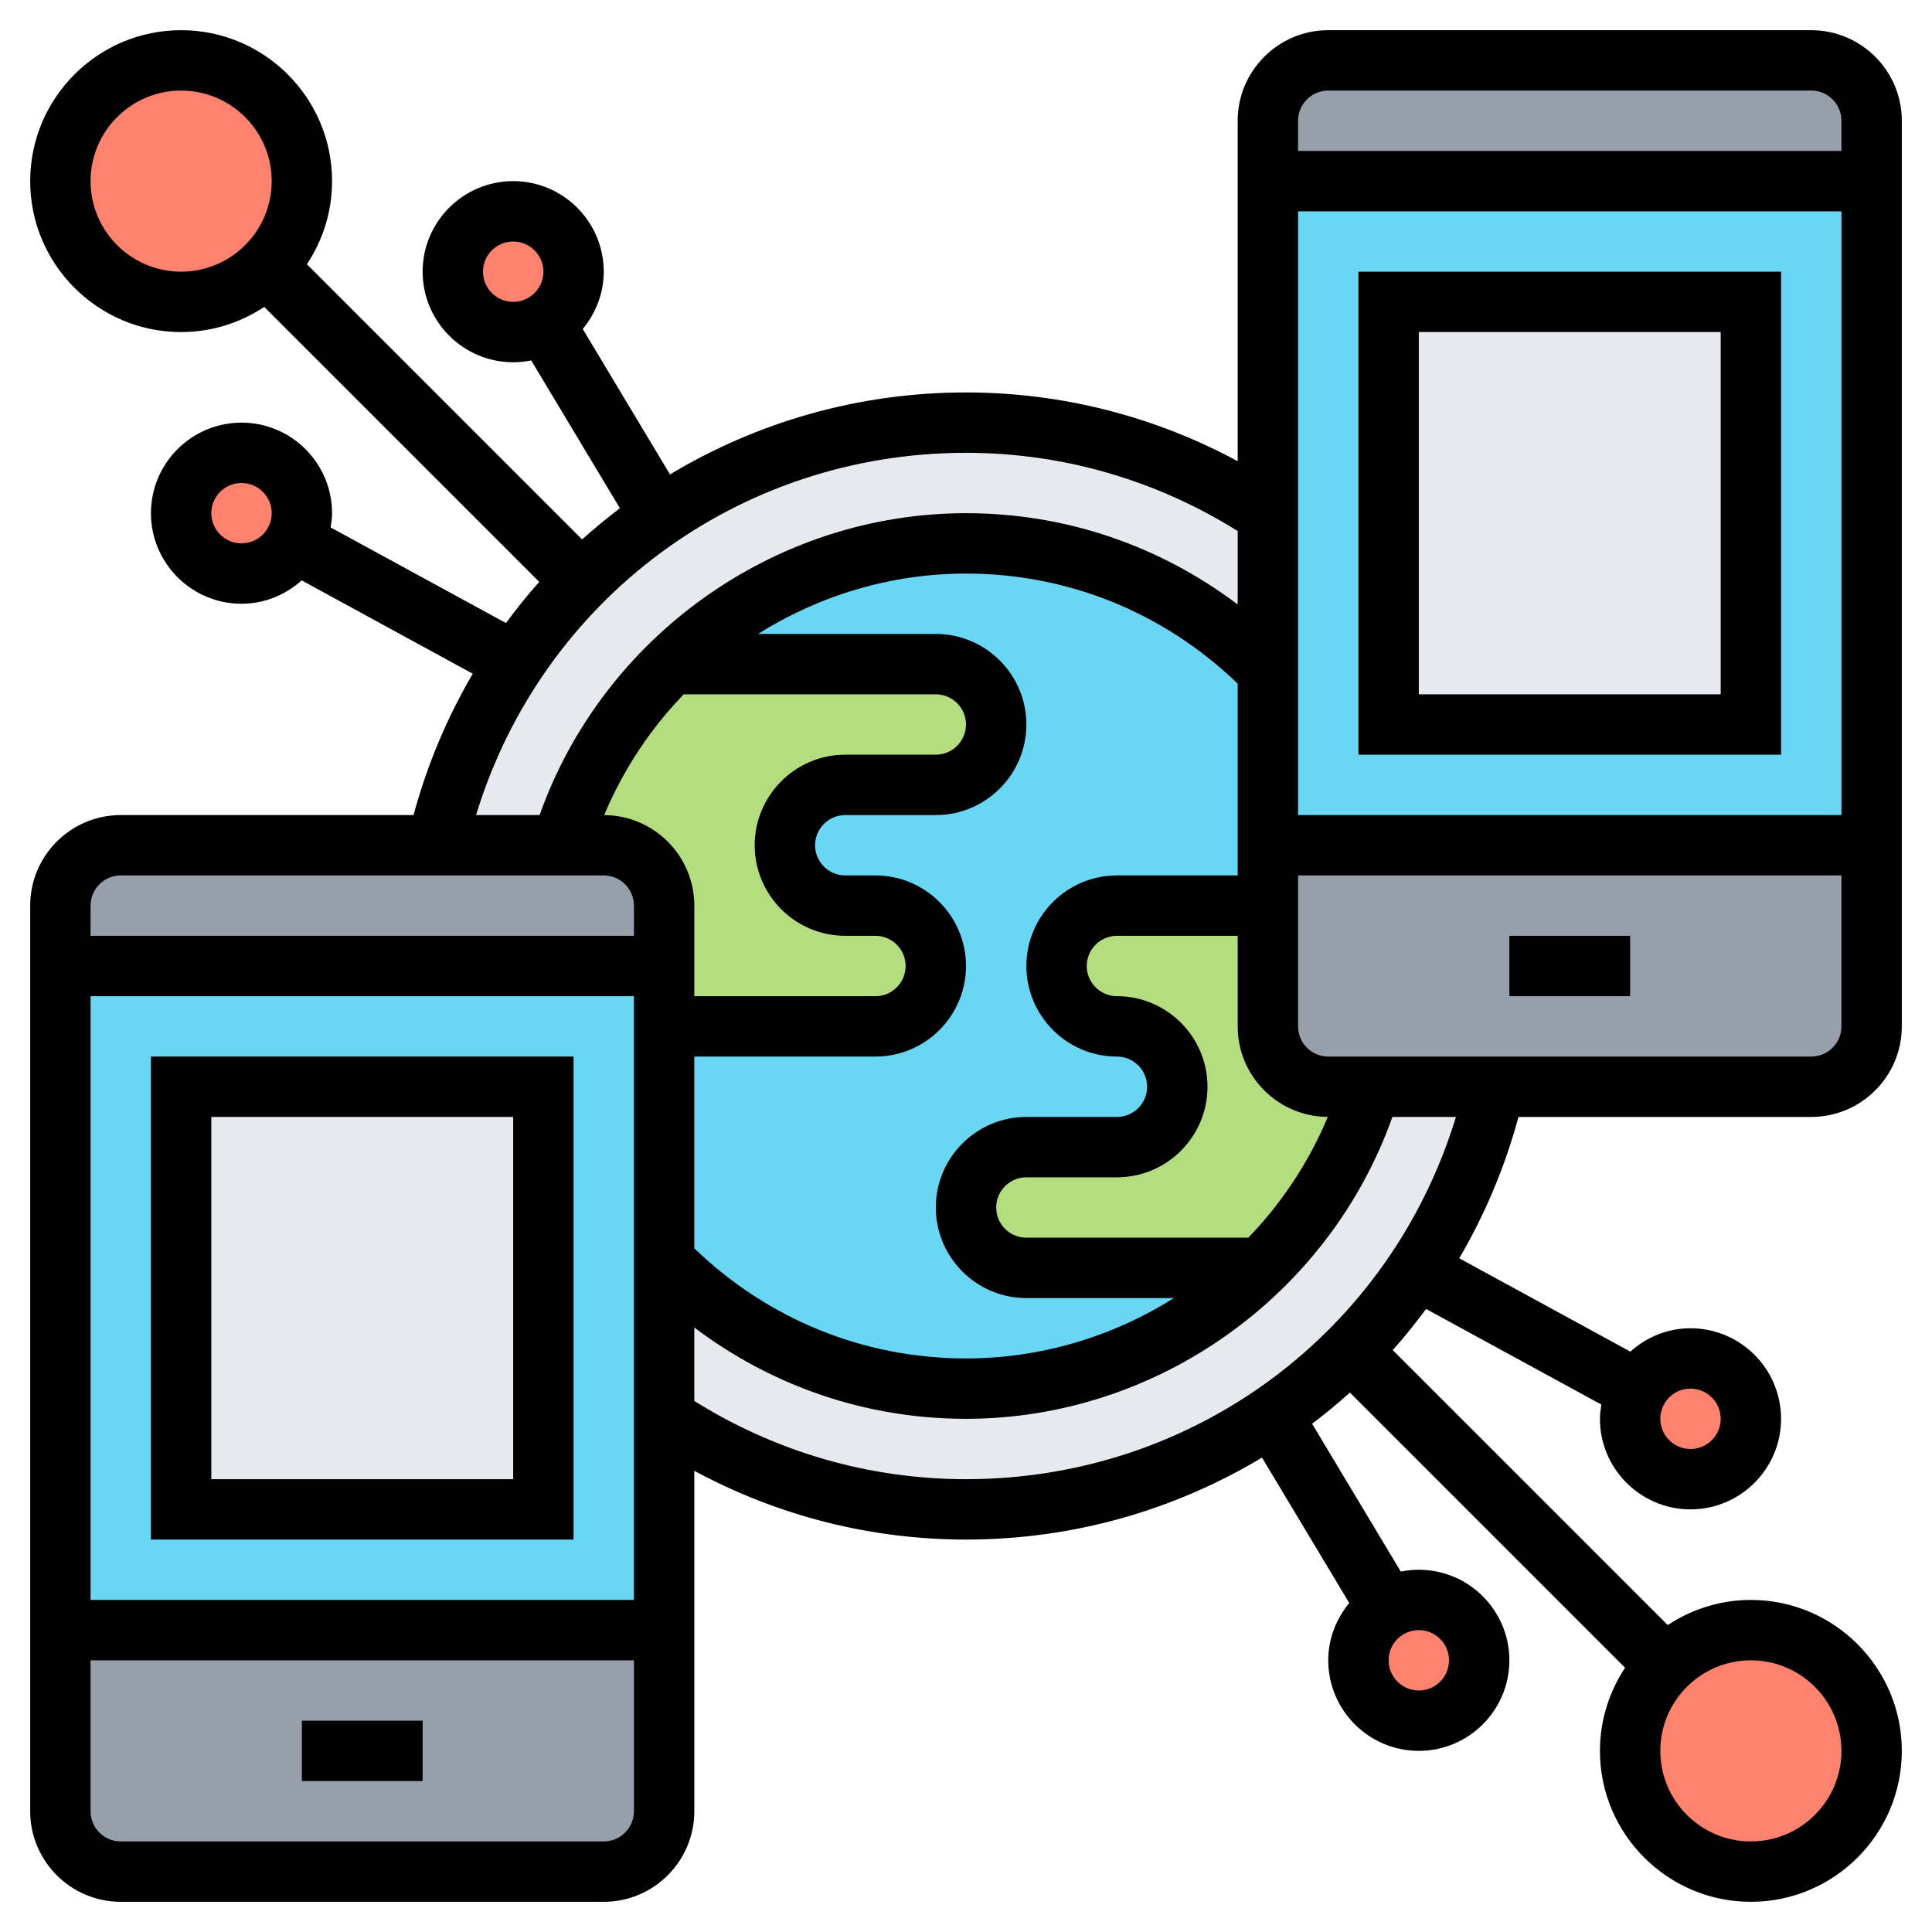
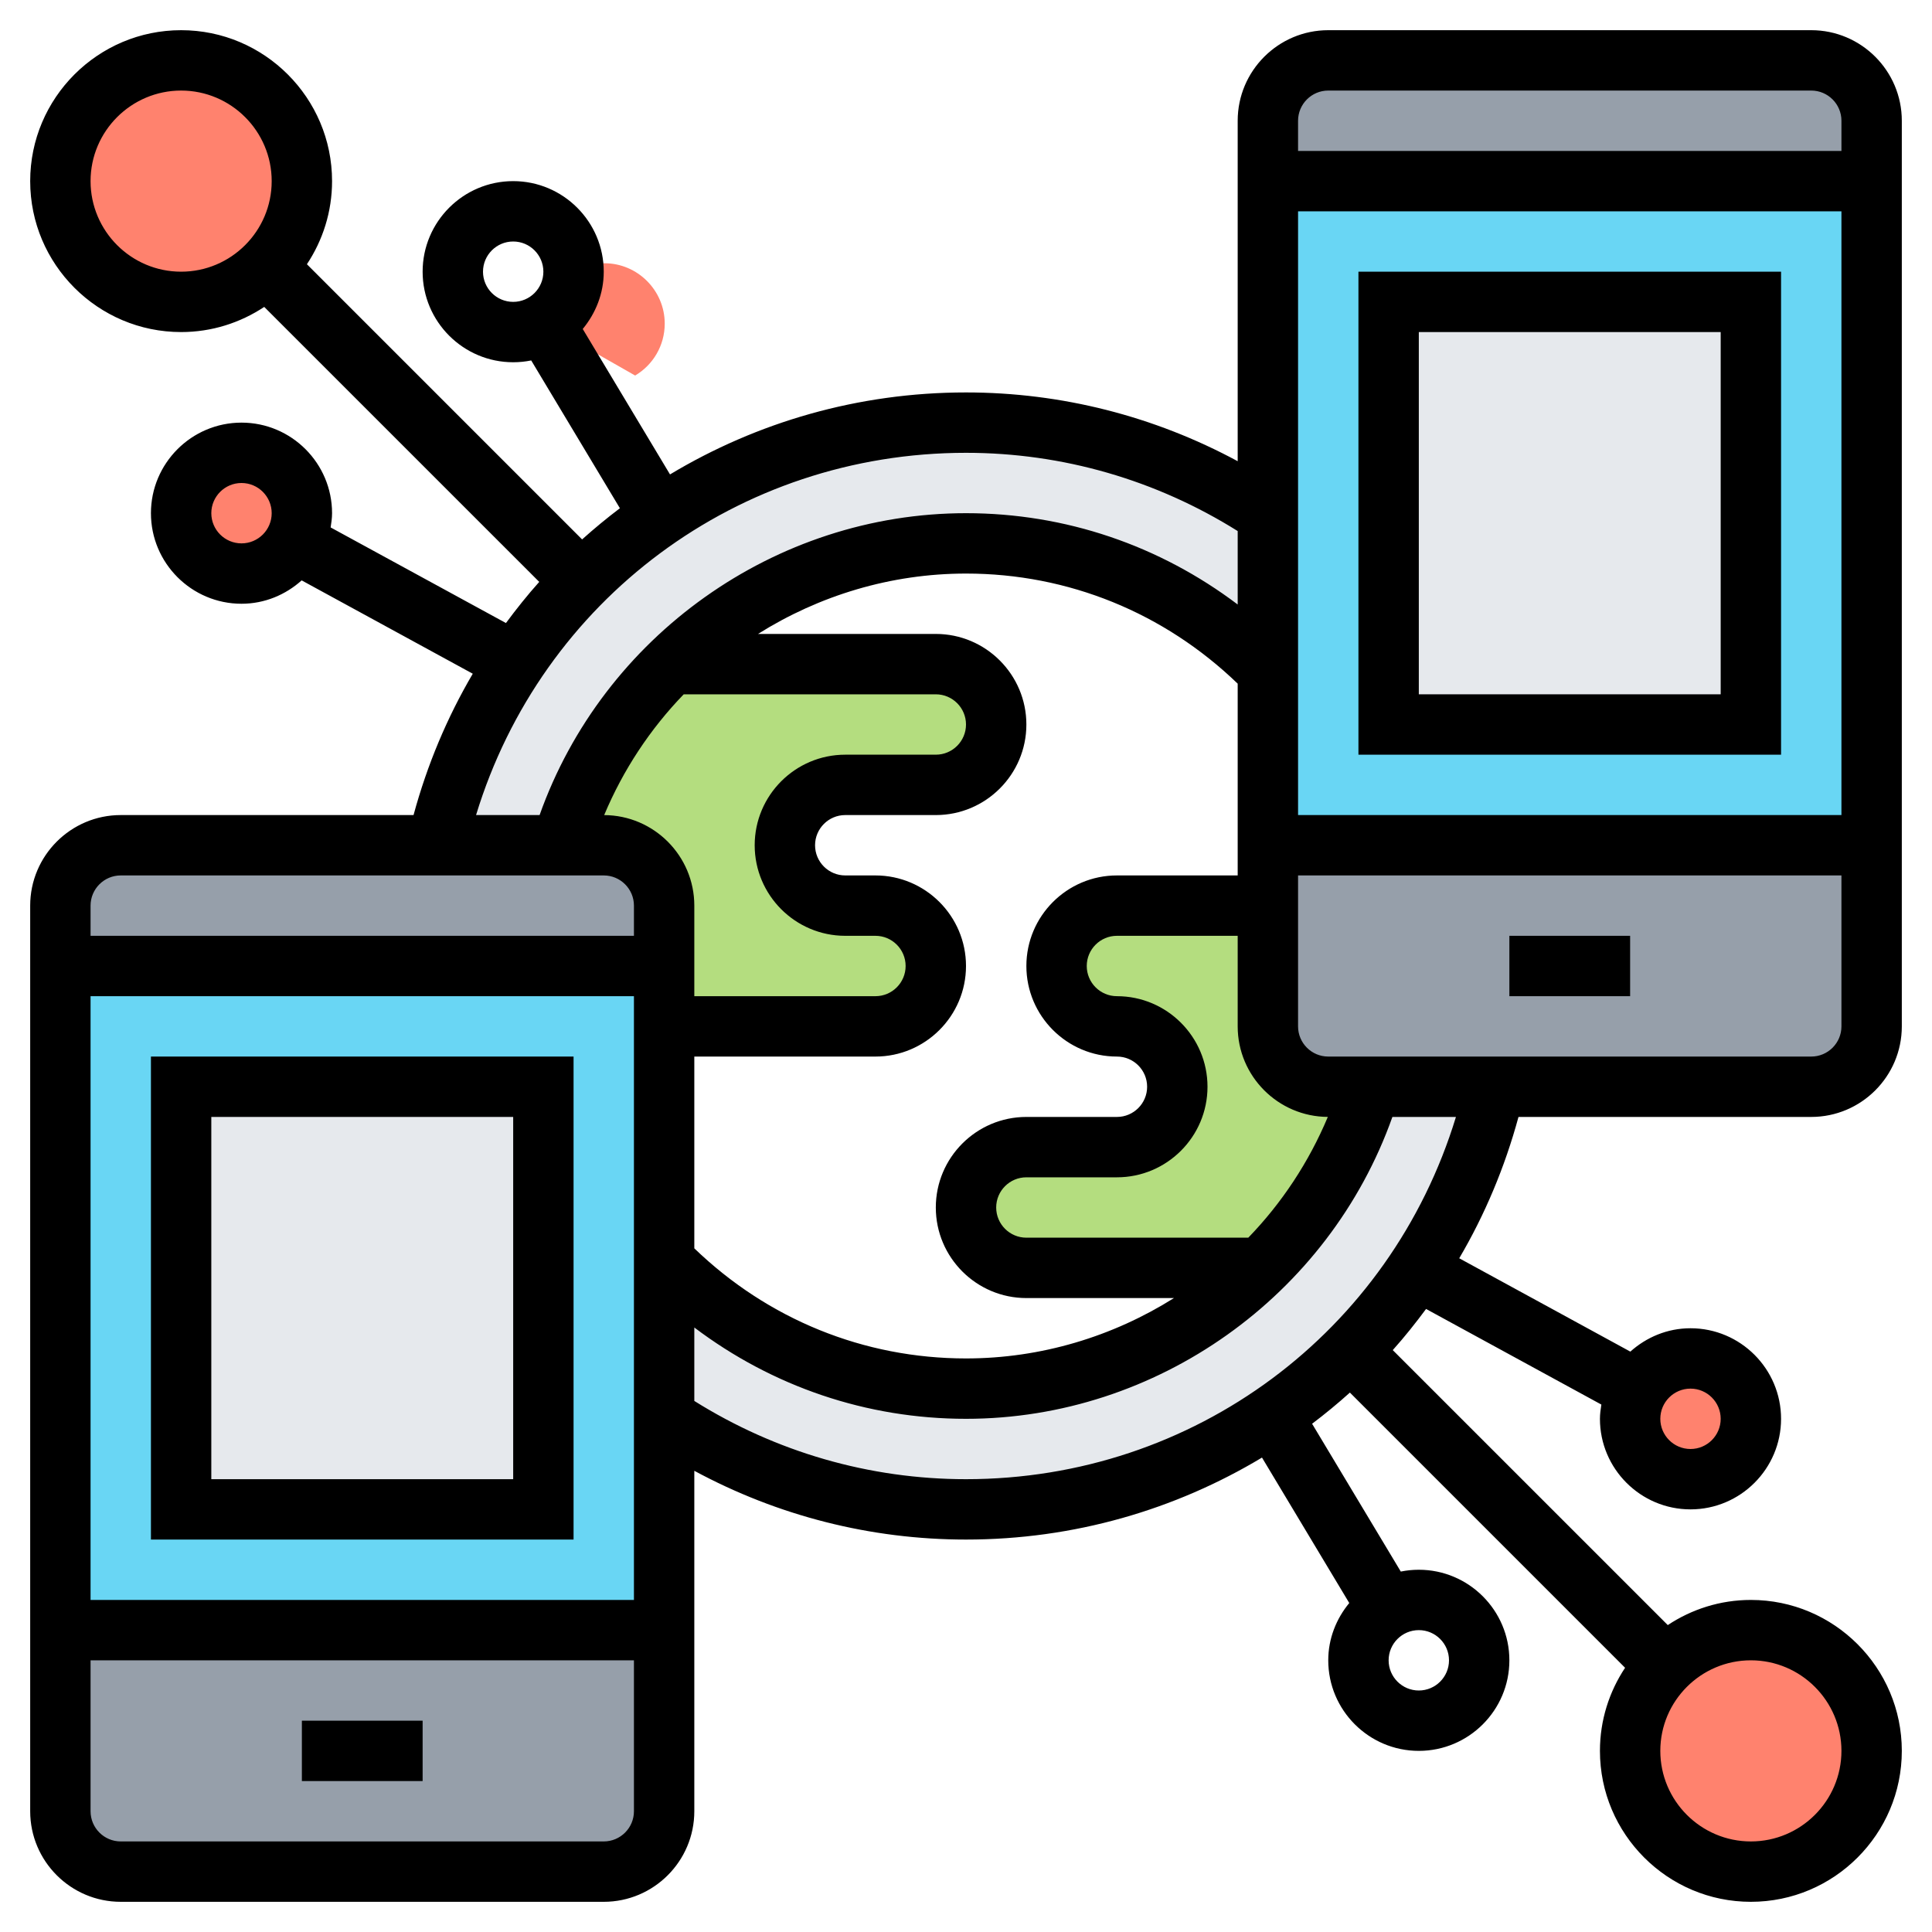
<svg xmlns="http://www.w3.org/2000/svg" id="Layer_3" enable-background="new 0 0 64 64" height="512" viewBox="0 0 64 64" width="512">
  <path d="m45.41 36h4.13c-.76 3.36-2.47 6.36-4.82 8.72-.8.8-1.67 1.52-2.6 2.15-2.88 1.98-6.37 3.13-10.12 3.13-3.7 0-7.14-1.12-10-3.04v-5.17c2.54 2.59 6.08 4.21 10 4.21 3.81 0 7.26-1.52 9.78-4h.01c1.67-1.64 2.93-3.7 3.62-6z" fill="#e6e9ed" />
  <path d="m42 17.04v5.17c-2.54-2.59-6.08-4.21-10-4.21-3.81 0-7.26 1.52-9.78 4-.01 0-.01 0-.01 0-1.67 1.64-2.93 3.7-3.62 6h-4.13c.76-3.36 2.47-6.36 4.82-8.72.8-.8 1.67-1.52 2.6-2.15 2.88-1.98 6.37-3.13 10.12-3.13 3.7 0 7.14 1.12 10 3.04z" fill="#e6e9ed" />
-   <path d="m42 28v2h-5c-.55 0-1.05.22-1.41.59-.37.36-.59.86-.59 1.41s.22 1.05.59 1.41c.36.37.86.59 1.41.59s1.05.22 1.41.59c.37.36.59.86.59 1.41 0 1.1-.9 2-2 2h-3c-.55 0-1.05.22-1.41.59-.37.36-.59.86-.59 1.41 0 1.1.9 2 2 2h7.78c-2.52 2.48-5.97 4-9.78 4-3.92 0-7.46-1.62-10-4.21v-7.79h7c.55 0 1.05-.22 1.41-.59.37-.36.59-.86.59-1.41 0-1.1-.9-2-2-2h-1c-.55 0-1.05-.22-1.41-.59-.37-.36-.59-.86-.59-1.41 0-1.1.9-2 2-2h3c.55 0 1.05-.22 1.41-.59.37-.36.59-.86.59-1.41 0-1.1-.9-2-2-2h-8.78c2.52-2.48 5.97-4 9.78-4 3.92 0 7.46 1.62 10 4.21z" fill="#69d6f4" />
  <path d="m44 36h1.41c-.69 2.3-1.95 4.36-3.62 6 0 0 0 0-.01 0h-7.78c-1.1 0-2-.9-2-2 0-.55.22-1.05.59-1.41.36-.37.86-.59 1.41-.59h3c1.1 0 2-.9 2-2 0-.55-.22-1.05-.59-1.41-.36-.37-.86-.59-1.41-.59s-1.05-.22-1.41-.59c-.37-.36-.59-.86-.59-1.41s.22-1.05.59-1.41c.36-.37.86-.59 1.41-.59h5v4c0 1.1.9 2 2 2z" fill="#b4dd7f" />
  <path d="m31 22c1.1 0 2 .9 2 2 0 .55-.22 1.05-.59 1.41-.36.37-.86.59-1.41.59h-3c-1.1 0-2 .9-2 2 0 .55.22 1.05.59 1.41.36.37.86.59 1.41.59h1c1.1 0 2 .9 2 2 0 .55-.22 1.05-.59 1.41-.36.37-.86.59-1.41.59h-7v-2-2c0-1.1-.9-2-2-2h-1.41c.69-2.3 1.95-4.36 3.62-6h.01z" fill="#b4dd7f" />
  <path d="m22 54v6c0 1.1-.9 2-2 2h-16c-1.1 0-2-.9-2-2v-6z" fill="#969faa" />
  <path d="m22 30v2h-20v-2c0-1.1.9-2 2-2h10.46 4.13 1.41c1.1 0 2 .9 2 2z" fill="#969faa" />
  <path d="m62 4v2h-20v-2c0-1.1.9-2 2-2h16c1.1 0 2 .9 2 2z" fill="#969faa" />
  <path d="m62 28v6c0 1.1-.9 2-2 2h-10.46-4.13-1.41c-1.1 0-2-.9-2-2v-4-2z" fill="#969faa" />
  <path d="m22 46.96v7.04h-20v-22h20v2 7.79zm-4 3.04v-14h-12v14z" fill="#69d6f4" />
  <path d="m62 6v22h-20v-5.79-5.17-11.04zm-4 18v-14h-12v14z" fill="#69d6f4" />
  <path d="m6 36h12v14h-12z" fill="#e6e9ed" />
  <path d="m46 10h12v14h-12z" fill="#e6e9ed" />
  <g fill="#ff826e">
    <path d="m58 54c2.21 0 4 1.79 4 4s-1.79 4-4 4-4-1.79-4-4c0-1.1.45-2.1 1.17-2.83.73-.72 1.73-1.17 2.83-1.17z" />
    <path d="m54.24 46.05c.34-.62 1-1.05 1.76-1.05 1.1 0 2 .9 2 2s-.9 2-2 2-2-.9-2-2c0-.34.09-.67.24-.95z" />
-     <path d="m45.98 53.28c.3-.18.65-.28 1.02-.28 1.1 0 2 .9 2 2s-.9 2-2 2-2-.9-2-2c0-.73.39-1.37.98-1.72z" />
-     <path d="m18.02 10.72c-.3.18-.65.28-1.02.28-1.1 0-2-.9-2-2s.9-2 2-2 2 .9 2 2c0 .73-.39 1.37-.98 1.72z" />
+     <path d="m18.02 10.72s.9-2 2-2 2 .9 2 2c0 .73-.39 1.37-.98 1.72z" />
    <path d="m9.76 17.95c-.34.62-1 1.05-1.76 1.05-1.1 0-2-.9-2-2s.9-2 2-2 2 .9 2 2c0 .34-.09.67-.24.95z" />
    <path d="m6 2c2.21 0 4 1.79 4 4 0 1.1-.45 2.1-1.17 2.83-.73.72-1.73 1.17-2.83 1.17-2.21 0-4-1.79-4-4s1.79-4 4-4z" />
  </g>
  <path d="m10 57h4v2h-4z" />
  <path d="m19 51v-16h-14v16zm-12-14h10v12h-10z" />
  <path d="m50.302 37h9.698c1.654 0 3-1.346 3-3v-30c0-1.654-1.346-3-3-3h-16c-1.654 0-3 1.346-3 3v11.278c-2.758-1.489-5.833-2.278-9-2.278-3.574 0-6.929.988-9.805 2.716l-2.891-4.818c.428-.519.696-1.175.696-1.898 0-1.654-1.346-3-3-3s-3 1.346-3 3 1.346 3 3 3c.204 0 .404-.021.597-.06l2.938 4.896c-.432.327-.849.671-1.252 1.033l-9.116-9.116c.524-.79.833-1.736.833-2.753 0-2.757-2.243-5-5-5s-5 2.243-5 5 2.243 5 5 5c1.017 0 1.962-.309 2.753-.833l9.11 9.109c-.389.434-.754.892-1.103 1.363l-5.807-3.167c.024-.155.047-.311.047-.472 0-1.654-1.346-3-3-3s-3 1.346-3 3 1.346 3 3 3c.768 0 1.461-.298 1.993-.774l5.668 3.092c-.845 1.439-1.508 3.008-1.962 4.682h-9.699c-1.654 0-3 1.346-3 3v30c0 1.654 1.346 3 3 3h16c1.654 0 3-1.346 3-3v-11.278c2.758 1.489 5.833 2.278 9 2.278 3.574 0 6.929-.988 9.805-2.716l2.891 4.818c-.428.519-.696 1.175-.696 1.898 0 1.654 1.346 3 3 3s3-1.346 3-3-1.346-3-3-3c-.204 0-.404.021-.597.06l-2.938-4.896c.432-.327.85-.671 1.252-1.033l9.116 9.116c-.524.79-.833 1.736-.833 2.753 0 2.757 2.243 5 5 5s5-2.243 5-5-2.243-5-5-5c-1.017 0-1.962.309-2.753.833l-9.11-9.109c.389-.434.754-.892 1.103-1.363l5.807 3.167c-.024.155-.047.311-.047.472 0 1.654 1.346 3 3 3s3-1.346 3-3-1.346-3-3-3c-.768 0-1.461.298-1.993.774l-5.668-3.092c.845-1.438 1.508-3.007 1.963-4.682zm-34.302-28c0-.551.448-1 1-1s1 .449 1 1-.448 1-1 1-1-.449-1-1zm-8 9c-.552 0-1-.449-1-1s.448-1 1-1 1 .449 1 1-.448 1-1 1zm40 37c0 .551-.448 1-1 1s-1-.449-1-1 .448-1 1-1 1 .449 1 1zm8-9c.552 0 1 .449 1 1s-.448 1-1 1-1-.449-1-1 .448-1 1-1zm4-11h-16c-.552 0-1-.449-1-1v-5h18v5c0 .551-.448 1-1 1zm-37.351-12h8.351c.552 0 1 .449 1 1s-.448 1-1 1h-3c-1.654 0-3 1.346-3 3s1.346 3 3 3h1c.552 0 1 .449 1 1s-.448 1-1 1h-6v-3c0-1.649-1.338-2.991-2.986-2.999.63-1.503 1.528-2.857 2.635-4.001zm-1.649 30h-18v-20h18zm2-18h6c1.654 0 3-1.346 3-3s-1.346-3-3-3h-1c-.552 0-1-.449-1-1s.448-1 1-1h3c1.654 0 3-1.346 3-3s-1.346-3-3-3h-5.889c2.025-1.273 4.401-2 6.889-2 3.389 0 6.564 1.299 9 3.647v6.353h-4c-1.654 0-3 1.346-3 3s1.346 3 3 3c.552 0 1 .449 1 1s-.448 1-1 1h-3c-1.654 0-3 1.346-3 3s1.346 3 3 3h4.889c-2.025 1.273-4.401 2-6.889 2-3.389 0-6.564-1.299-9-3.647zm20-28h18v20h-18zm-1.649 34h-7.351c-.552 0-1-.449-1-1s.448-1 1-1h3c1.654 0 3-1.346 3-3s-1.346-3-3-3c-.552 0-1-.449-1-1s.448-1 1-1h4v3c0 1.649 1.338 2.991 2.986 2.999-.63 1.503-1.528 2.857-2.635 4.001zm2.649-38h16c.552 0 1 .449 1 1v1h-18v-1c0-.551.448-1 1-1zm-38 6c-1.654 0-3-1.346-3-3s1.346-3 3-3 3 1.346 3 3-1.346 3-3 3zm26 6c3.203 0 6.3.901 9 2.592v2.433c-2.585-1.953-5.703-3.025-9-3.025-6.329 0-12.025 4.079-14.125 10h-2.105c2.172-7.124 8.673-12 16.23-12zm-28 14h16c.552 0 1 .449 1 1v1h-18v-1c0-.551.448-1 1-1zm16 32h-16c-.552 0-1-.449-1-1v-5h18v5c0 .551-.448 1-1 1zm12-12c-3.203 0-6.3-.901-9-2.592v-2.433c2.585 1.953 5.703 3.025 9 3.025 6.329 0 12.025-4.079 14.125-10h2.105c-2.172 7.124-8.673 12-16.23 12zm26 6c1.654 0 3 1.346 3 3s-1.346 3-3 3-3-1.346-3-3 1.346-3 3-3z" />
  <path d="m50 31h4v2h-4z" />
  <path d="m45 9v16h14v-16zm12 14h-10v-12h10z" />
</svg>